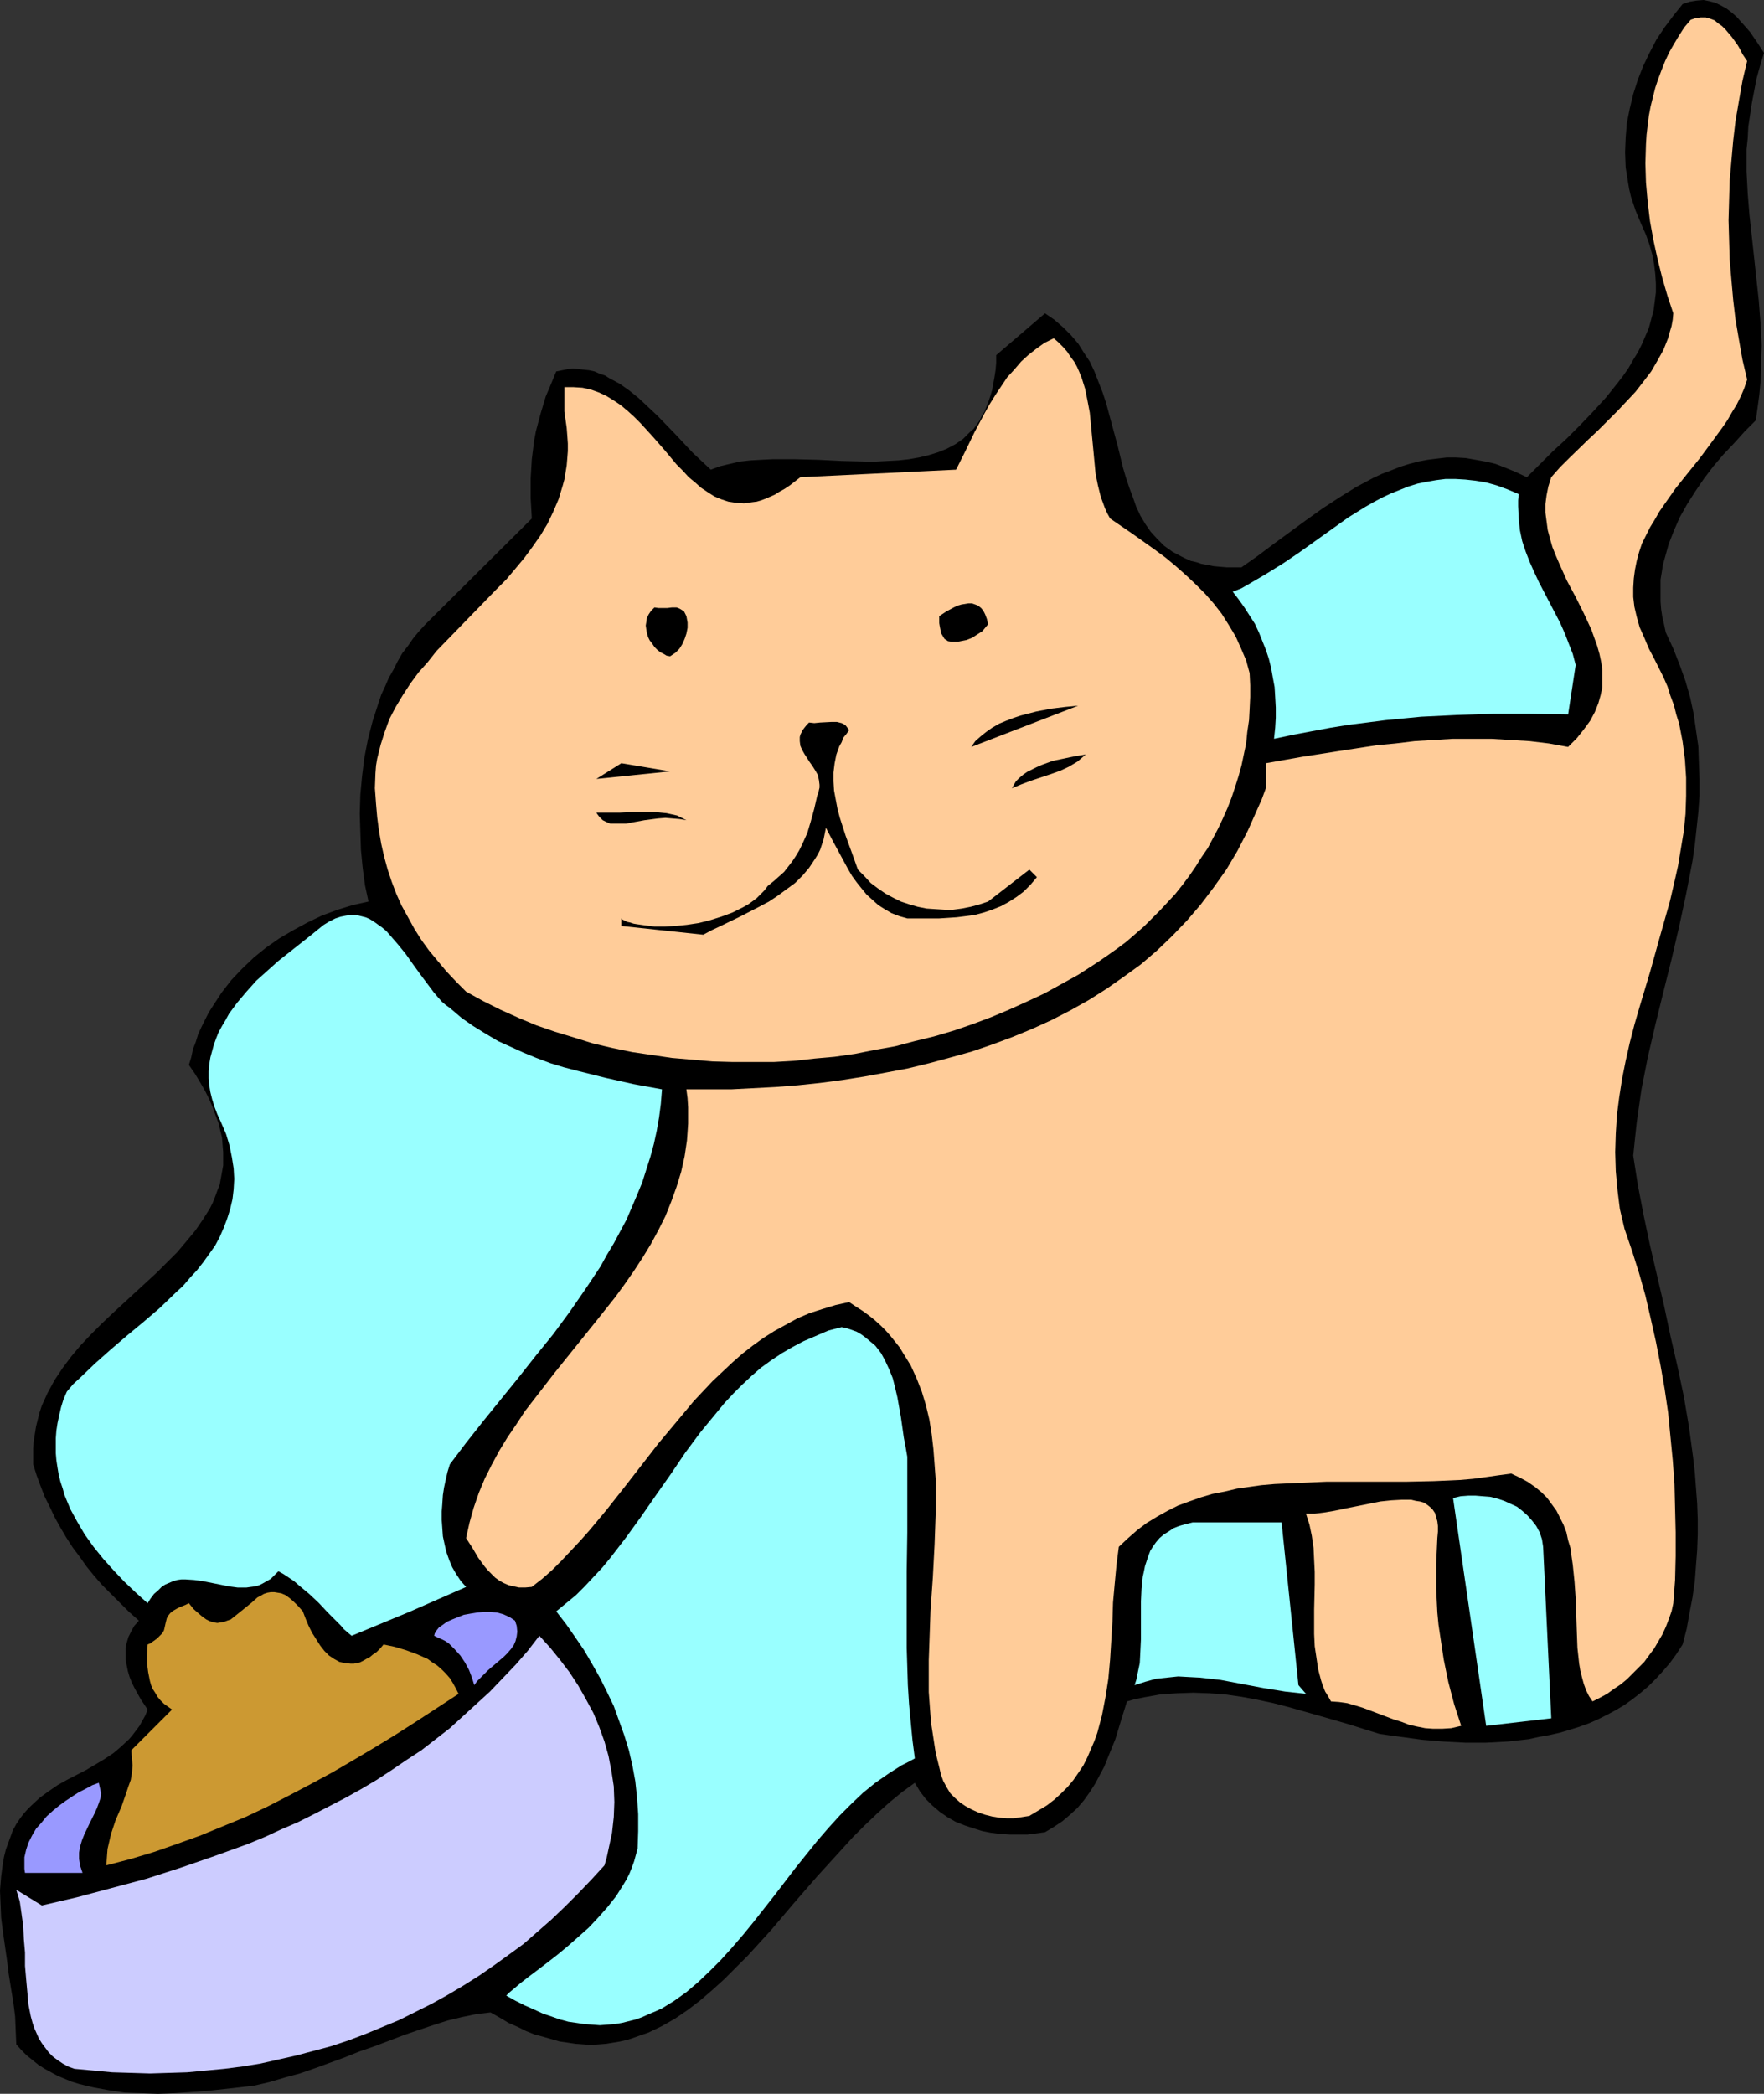
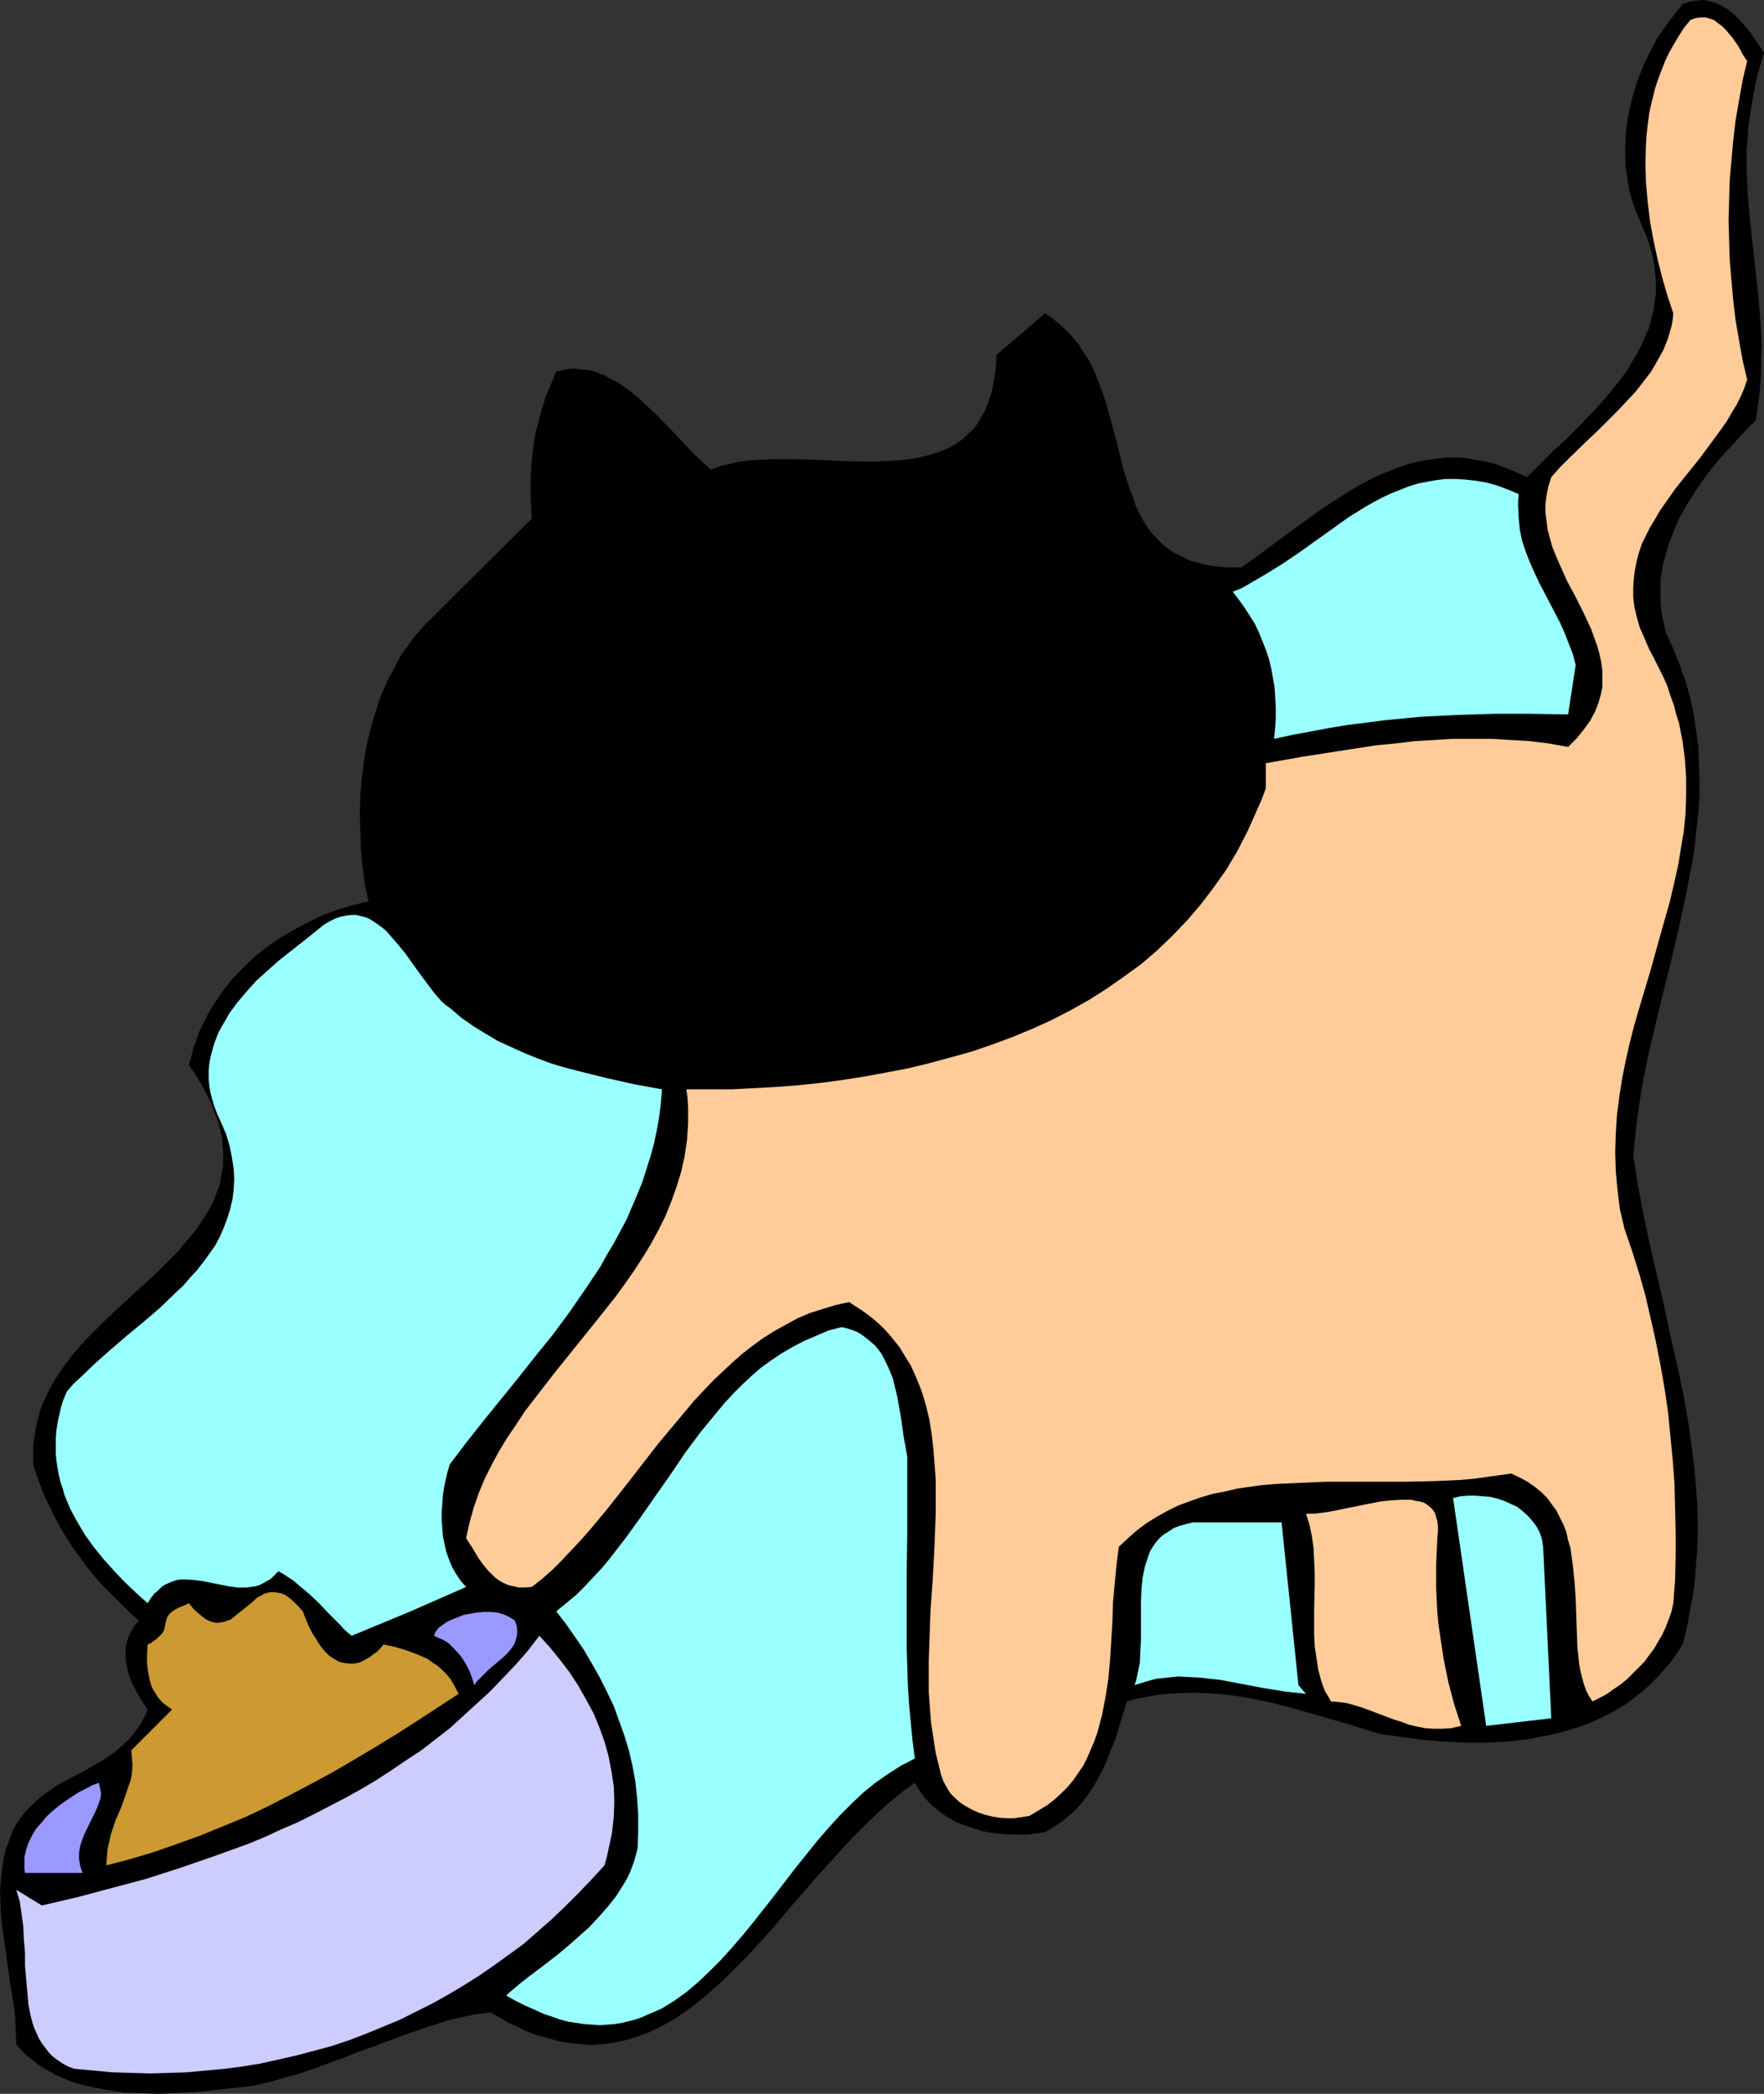
<svg xmlns="http://www.w3.org/2000/svg" xmlns:ns1="http://sodipodi.sourceforge.net/DTD/sodipodi-0.dtd" xmlns:ns2="http://www.inkscape.org/namespaces/inkscape" version="1.0" width="129.766mm" height="153.993mm" id="svg20" ns1:docname="Cat &amp; Bowl 11.wmf">
  <rect width="100%" height="100%" fill="#333333" stroke="none" />
  <ns1:namedview id="namedview20" pagecolor="#ffffff" bordercolor="#000000" borderopacity="0.25" ns2:showpageshadow="2" ns2:pageopacity="0.0" ns2:pagecheckerboard="0" ns2:deskcolor="#d1d1d1" ns2:document-units="mm" />
  <defs id="defs1">
    <pattern id="WMFhbasepattern" patternUnits="userSpaceOnUse" width="6" height="6" x="0" y="0" />
  </defs>
  <path style="fill:#000000;fill-opacity:1;fill-rule:evenodd;stroke:none" d="m 490.455,14.704 -1.131,3.716 -0.97,3.555 -0.646,3.393 -0.646,3.393 -0.485,3.232 -0.485,3.232 -0.162,3.232 -0.323,3.07 v 3.07 3.07 l 0.323,6.14 0.485,5.979 0.646,5.817 1.293,11.957 0.646,5.979 0.485,6.302 0.323,6.302 -0.162,3.232 v 3.393 l -0.162,3.393 -0.323,3.555 -0.485,3.555 -0.485,3.555 -3.07,3.07 -2.909,3.232 -3.07,3.232 -2.747,3.232 -2.586,3.393 -2.424,3.555 -2.262,3.555 -2.101,3.716 -1.616,3.716 -1.454,3.716 -1.131,4.04 -0.485,1.777 -0.323,2.101 -0.323,1.939 v 2.101 2.101 1.939 l 0.162,2.101 0.323,2.101 0.485,2.101 0.485,2.262 2.101,4.524 1.778,4.524 1.616,4.524 1.293,4.524 0.97,4.524 0.646,4.524 0.646,4.524 0.162,4.686 0.162,4.524 v 4.524 l -0.323,4.524 -0.485,4.524 -0.485,4.524 -0.646,4.524 -1.778,9.21 -1.939,9.049 -2.101,9.049 -2.262,9.049 -2.262,9.21 -2.101,9.049 -1.778,9.049 -0.646,4.524 -0.646,4.524 -0.485,4.524 -0.485,4.686 1.293,8.241 1.616,8.402 1.778,8.402 3.878,16.643 1.778,8.402 1.939,8.402 1.778,8.402 1.454,8.564 1.131,8.402 0.485,4.201 0.323,4.363 0.323,4.201 0.162,4.363 v 4.363 l -0.162,4.363 -0.323,4.201 -0.323,4.363 -0.646,4.524 -0.808,4.201 -0.808,4.524 -1.131,4.363 -1.778,2.747 -1.778,2.424 -1.939,2.262 -1.939,2.101 -2.101,2.101 -2.101,1.777 -2.262,1.777 -2.262,1.616 -2.424,1.454 -2.424,1.293 -2.586,1.293 -2.586,1.131 -2.747,0.97 -2.586,0.808 -2.747,0.808 -2.909,0.646 -2.747,0.485 -2.909,0.646 -2.909,0.323 -2.909,0.323 -5.979,0.323 h -5.818 l -6.141,-0.323 -5.818,-0.485 -5.979,-0.808 -5.818,-0.808 -4.202,-1.293 -4.04,-1.293 -8.403,-2.424 -8.565,-2.424 -4.363,-1.131 -4.525,-0.969 -4.363,-0.808 -4.525,-0.646 -4.363,-0.323 -4.525,-0.162 -4.525,0.162 -4.686,0.323 -4.525,0.808 -2.424,0.485 -2.262,0.646 -1.616,5.171 -1.616,5.332 -2.101,5.171 -0.97,2.424 -1.293,2.424 -1.293,2.424 -1.454,2.262 -1.616,2.262 -1.778,2.101 -2.101,1.939 -2.101,1.777 -2.424,1.616 -2.424,1.454 -2.424,0.323 -2.424,0.323 h -2.424 -2.586 l -2.424,-0.162 -2.747,-0.323 -2.424,-0.485 -2.586,-0.808 -2.424,-0.808 -2.424,-0.969 -2.262,-1.293 -2.101,-1.454 -2.101,-1.777 -1.778,-1.777 -1.616,-2.101 -1.454,-2.424 -3.555,2.585 -3.555,2.908 -3.394,3.07 -3.394,3.232 -3.394,3.393 -3.232,3.555 -6.626,7.271 -6.464,7.433 -6.302,7.433 -3.232,3.555 -3.232,3.555 -3.394,3.393 -3.232,3.232 -3.394,3.07 -3.394,2.908 -3.394,2.585 -3.555,2.424 -3.717,2.101 -3.717,1.777 -1.939,0.646 -1.778,0.646 -1.939,0.646 -2.101,0.485 -1.939,0.323 -1.939,0.323 -2.101,0.162 -2.101,0.162 -2.101,-0.162 -2.262,-0.162 -2.101,-0.323 -2.262,-0.323 -2.262,-0.646 -2.262,-0.646 -2.424,-0.646 -2.424,-0.97 -2.262,-1.131 -2.586,-1.131 -2.424,-1.454 -2.586,-1.454 -4.04,0.485 -3.878,0.808 -4.04,0.969 -4.04,1.293 -3.878,1.293 -4.202,1.454 -8.08,3.07 -4.202,1.454 -4.04,1.616 -8.403,3.07 -4.202,1.454 -4.202,1.131 -4.363,1.293 -4.202,0.97 -4.202,0.485 -4.363,0.485 -4.363,0.485 -4.525,0.323 -4.686,0.323 -4.525,0.162 -4.525,-0.162 -4.686,-0.162 -4.363,-0.646 -4.363,-0.808 -2.101,-0.485 -1.939,-0.485 -2.101,-0.646 -1.939,-0.808 -1.939,-0.808 -1.778,-0.97 -1.778,-0.969 -1.778,-1.131 L 9.05,572.648 7.434,571.355 5.979,569.901 4.525,568.285 4.363,564.407 4.202,560.529 3.717,556.651 3.07,552.773 2.424,548.734 1.939,544.856 0.808,536.938 0.323,533.06 0.162,529.344 0,525.466 l 0.323,-3.878 0.485,-3.716 0.323,-1.777 0.485,-1.939 0.646,-1.777 0.646,-1.777 0.646,-1.777 0.97,-1.777 0.97,-1.454 0.97,-1.293 1.131,-1.293 1.131,-1.131 2.262,-2.101 2.424,-1.777 2.586,-1.777 2.586,-1.454 5.333,-2.747 5.171,-3.07 2.424,-1.616 2.101,-1.777 2.262,-2.101 0.97,-1.131 0.97,-1.293 0.97,-1.293 0.808,-1.454 0.808,-1.454 0.646,-1.616 -1.939,-2.908 -1.616,-2.908 -0.808,-1.616 -0.646,-1.616 -0.485,-1.616 -0.323,-1.616 -0.323,-1.616 v -1.616 -1.616 l 0.323,-1.454 0.485,-1.616 0.808,-1.616 0.808,-1.454 1.293,-1.454 -2.747,-2.424 -2.586,-2.585 -2.424,-2.424 -2.424,-2.424 -2.262,-2.585 -2.101,-2.585 -1.939,-2.747 -1.939,-2.585 -1.778,-2.747 -1.616,-2.747 -1.616,-2.908 -1.293,-2.747 -1.454,-2.908 -1.131,-2.908 -1.131,-3.07 -0.97,-3.07 v -2.101 -2.262 l 0.162,-2.101 0.646,-4.04 0.485,-1.939 0.485,-1.939 0.646,-1.939 0.808,-1.777 0.808,-1.777 1.939,-3.555 2.262,-3.393 2.424,-3.232 2.586,-3.07 2.909,-3.07 2.909,-2.908 3.07,-2.908 6.141,-5.655 6.141,-5.655 2.909,-2.908 2.747,-2.747 2.586,-3.07 2.424,-2.908 2.101,-3.07 1.939,-3.07 0.808,-1.616 0.646,-1.616 0.646,-1.777 0.646,-1.616 0.323,-1.777 0.323,-1.777 0.323,-1.777 v -1.939 -1.777 l -0.162,-1.939 -0.162,-2.101 -0.485,-1.939 -0.485,-2.101 -0.808,-2.101 -0.808,-2.262 -0.97,-2.262 -1.131,-2.262 -1.293,-2.262 -1.454,-2.424 -1.778,-2.585 0.646,-2.101 0.485,-2.262 0.808,-2.101 0.646,-2.101 0.97,-2.101 0.97,-1.939 0.97,-1.939 1.131,-1.777 2.424,-3.716 2.747,-3.555 3.07,-3.232 3.232,-3.07 3.394,-2.747 3.717,-2.585 3.878,-2.262 3.878,-2.101 4.04,-1.939 4.363,-1.616 4.202,-1.293 4.363,-0.97 -0.97,-4.524 -0.646,-4.847 -0.485,-5.009 -0.162,-5.009 -0.162,-5.009 0.162,-5.332 0.485,-5.171 0.646,-5.171 0.97,-5.009 1.293,-5.009 1.616,-5.009 0.808,-2.424 1.131,-2.424 0.97,-2.262 1.293,-2.262 1.131,-2.262 1.293,-2.262 1.616,-2.101 1.454,-2.101 1.616,-1.939 1.778,-1.939 29.573,-29.408 -0.162,-2.908 -0.162,-2.747 v -5.494 l 0.162,-2.585 0.162,-2.747 0.323,-2.585 0.323,-2.585 0.485,-2.585 0.646,-2.424 0.646,-2.424 1.454,-4.847 0.97,-2.262 1.939,-4.686 1.616,-0.323 1.616,-0.323 1.454,-0.162 1.616,0.162 1.454,0.162 1.454,0.162 1.454,0.323 1.454,0.646 1.454,0.485 1.293,0.808 2.747,1.454 2.747,1.939 2.586,2.101 2.586,2.424 2.586,2.424 5.01,5.171 4.848,5.171 2.586,2.424 2.424,2.262 2.586,-0.97 2.747,-0.646 2.747,-0.646 2.909,-0.323 2.909,-0.162 3.232,-0.162 h 6.302 l 6.464,0.162 6.464,0.323 6.464,0.162 h 3.232 l 3.07,-0.162 3.07,-0.162 2.909,-0.323 2.747,-0.485 2.747,-0.646 2.586,-0.808 2.424,-0.97 2.424,-1.293 2.101,-1.454 1.939,-1.939 0.97,-0.808 0.808,-1.131 0.808,-1.131 0.646,-1.293 0.808,-1.293 0.485,-1.293 0.646,-1.616 0.485,-1.454 0.485,-1.616 0.323,-1.777 0.323,-1.777 0.323,-2.101 0.162,-1.939 v -2.101 l 13.574,-11.634 2.586,1.777 2.424,2.101 2.262,2.262 1.939,2.262 1.616,2.585 1.616,2.424 1.293,2.747 1.131,2.908 1.131,2.908 0.97,2.908 1.616,5.979 1.616,5.979 1.454,5.979 0.808,2.747 0.97,2.908 0.97,2.585 0.97,2.747 1.131,2.424 1.454,2.424 1.454,2.101 1.778,1.939 1.939,1.939 2.262,1.616 2.424,1.293 1.293,0.646 1.454,0.646 1.454,0.323 1.454,0.485 1.778,0.323 1.616,0.323 1.778,0.162 1.939,0.162 h 4.04 l 4.363,-3.07 4.525,-3.393 9.05,-6.625 4.525,-3.232 4.686,-3.07 4.686,-2.908 2.424,-1.293 2.424,-1.293 2.424,-1.131 2.586,-0.97 2.424,-0.969 2.586,-0.808 2.424,-0.646 2.586,-0.485 2.586,-0.323 2.747,-0.323 h 2.586 l 2.747,0.162 2.747,0.485 2.747,0.485 2.747,0.646 2.909,1.131 2.747,1.131 3.07,1.454 3.394,-3.393 3.717,-3.716 3.878,-3.555 3.717,-3.716 3.717,-3.878 3.555,-3.878 3.232,-4.04 1.616,-2.101 1.454,-2.101 1.293,-2.262 1.293,-2.101 1.131,-2.262 0.97,-2.262 0.97,-2.262 0.646,-2.424 0.646,-2.424 0.323,-2.424 0.323,-2.585 v -2.424 l -0.162,-2.585 -0.323,-2.747 -0.485,-2.585 -0.808,-2.908 -0.97,-2.747 -1.293,-2.908 -0.808,-1.939 -0.808,-1.939 -0.646,-1.939 -0.646,-1.939 -0.485,-2.101 -0.323,-1.939 -0.646,-4.04 -0.162,-4.201 0.162,-4.04 0.323,-4.04 0.808,-4.04 0.97,-4.04 1.293,-4.04 1.454,-3.716 1.778,-3.716 1.939,-3.716 2.262,-3.393 2.424,-3.232 2.586,-3.232 0.97,-0.323 0.97,-0.323 1.939,-0.323 L 473.649,0 l 1.616,0.323 1.778,0.485 1.616,0.808 1.454,0.808 1.454,1.131 1.293,1.131 1.293,1.454 2.424,2.747 2.101,3.07 z" id="path1" />
  <path style="fill:#ffcc99;fill-opacity:1;fill-rule:evenodd;stroke:none" d="m 485.769,16.966 -1.293,5.494 -0.97,5.494 -0.97,5.655 -0.646,5.494 -0.485,5.494 -0.485,5.494 -0.162,5.494 -0.162,5.655 0.162,5.494 0.162,5.494 0.485,5.655 0.485,5.494 0.646,5.494 0.97,5.655 0.97,5.494 1.293,5.494 -0.808,2.424 -0.97,2.262 -1.131,2.262 -1.293,2.101 -1.293,2.262 -1.454,2.101 -3.07,4.201 -3.232,4.363 -3.394,4.201 -3.232,4.04 -3.07,4.363 -1.454,2.101 -1.293,2.262 -1.293,2.101 -1.131,2.262 -1.131,2.262 -0.808,2.424 -0.646,2.424 -0.485,2.424 -0.323,2.424 -0.162,2.585 v 2.585 l 0.323,2.747 0.646,2.747 0.808,2.908 1.293,2.908 1.293,3.07 1.454,2.747 1.293,2.585 1.293,2.585 1.131,2.585 0.808,2.585 0.97,2.585 0.646,2.585 0.808,2.585 0.97,5.009 0.646,5.009 0.323,5.009 v 5.009 l -0.162,5.009 -0.485,4.847 -0.808,4.847 -0.808,4.847 -1.131,5.009 -1.131,4.847 -2.747,9.695 -2.747,9.857 -2.909,9.695 -1.454,5.009 -1.293,5.009 -1.131,5.009 -0.97,4.847 -0.808,5.171 -0.646,5.009 -0.323,5.171 -0.162,5.171 0.162,5.332 0.485,5.332 0.323,2.585 0.323,2.585 0.646,2.747 0.646,2.747 2.101,6.14 1.939,6.14 1.778,6.302 1.454,6.302 1.454,6.463 1.293,6.625 1.131,6.463 0.97,6.625 0.646,6.625 0.646,6.625 0.485,6.625 0.162,6.786 0.162,6.625 v 6.625 l -0.162,6.625 -0.485,6.463 -0.485,2.262 -0.808,2.262 -0.808,2.101 -0.97,2.101 -1.131,1.939 -1.131,1.939 -1.454,1.939 -1.293,1.777 -1.616,1.616 -1.616,1.616 -1.616,1.616 -1.778,1.454 -1.939,1.293 -1.778,1.293 -2.101,1.131 -1.939,0.969 -0.97,-1.454 -0.808,-1.616 -0.646,-1.777 -0.485,-1.777 -0.485,-1.939 -0.323,-1.939 -0.485,-4.363 -0.162,-4.363 -0.162,-4.686 -0.162,-4.686 -0.323,-4.686 -0.485,-4.686 -0.323,-2.262 -0.323,-2.424 -0.646,-2.101 -0.485,-2.262 -0.808,-2.101 -0.97,-1.939 -0.97,-1.939 -1.293,-1.777 -1.293,-1.777 -1.616,-1.616 -1.778,-1.454 -2.101,-1.454 -2.101,-1.131 -2.424,-1.131 -3.555,0.485 -3.394,0.485 -3.555,0.485 -3.717,0.323 -7.272,0.323 -7.434,0.162 h -14.867 -7.434 l -7.434,0.323 -7.11,0.323 -3.717,0.323 -3.394,0.485 -3.394,0.485 -3.394,0.808 -3.394,0.646 -3.232,0.969 -3.232,1.131 -3.07,1.131 -2.909,1.454 -2.909,1.616 -2.909,1.777 -2.586,1.939 -2.586,2.262 -2.586,2.424 -0.646,5.009 -0.485,5.171 -0.485,5.332 -0.162,5.332 -0.646,10.503 -0.485,5.332 -0.808,5.171 -0.97,5.009 -0.646,2.424 -0.646,2.424 -0.808,2.262 -0.97,2.262 -0.97,2.262 -1.131,2.262 -1.293,1.939 -1.454,2.101 -1.616,1.939 -1.778,1.777 -1.939,1.777 -2.101,1.616 -2.424,1.454 -2.424,1.454 -2.101,0.323 -2.101,0.323 h -2.101 l -2.101,-0.162 -1.939,-0.323 -1.939,-0.485 -1.939,-0.646 -1.778,-0.808 -1.778,-0.97 -1.454,-0.969 -1.454,-1.293 -1.293,-1.293 -0.97,-1.616 -0.97,-1.777 -0.646,-1.777 -0.485,-2.101 -0.97,-3.878 -0.646,-4.201 -0.646,-4.201 -0.323,-4.201 -0.323,-4.363 v -4.363 -4.524 l 0.162,-4.524 0.323,-9.21 0.646,-9.21 0.485,-9.21 0.323,-9.049 v -4.524 -4.363 l -0.323,-4.363 -0.323,-4.201 -0.485,-4.201 -0.646,-4.04 -0.97,-4.04 -1.131,-3.716 -1.454,-3.716 -1.616,-3.555 -2.101,-3.393 -0.97,-1.616 -1.293,-1.616 -1.293,-1.616 -1.293,-1.454 -1.454,-1.454 -1.616,-1.454 -1.616,-1.293 -1.778,-1.293 -1.778,-1.131 -1.939,-1.293 -3.717,0.808 -3.717,1.131 -3.555,1.131 -3.394,1.454 -3.232,1.777 -3.232,1.777 -3.07,1.939 -2.909,2.101 -2.909,2.262 -2.747,2.424 -2.747,2.585 -2.747,2.585 -2.586,2.747 -2.586,2.747 -4.848,5.817 -5.01,5.979 -9.534,12.28 -4.848,6.14 -4.848,5.817 -2.586,2.908 -2.586,2.747 -2.586,2.747 -2.586,2.585 -2.747,2.424 -2.909,2.262 -1.778,0.162 h -1.778 l -1.454,-0.323 -1.454,-0.323 -1.454,-0.646 -1.131,-0.646 -1.131,-0.808 -0.97,-0.969 -0.97,-0.97 -0.97,-1.131 -1.778,-2.424 -1.616,-2.747 -1.778,-2.747 0.97,-4.363 1.131,-4.04 1.454,-4.201 1.616,-3.878 1.939,-3.878 2.101,-3.878 2.262,-3.716 2.424,-3.555 2.424,-3.716 2.747,-3.555 5.494,-7.11 11.312,-14.058 5.656,-7.11 2.586,-3.555 2.586,-3.716 2.424,-3.716 2.262,-3.716 2.101,-3.878 1.939,-3.878 1.616,-4.04 1.454,-4.04 1.293,-4.201 0.97,-4.363 0.646,-4.363 0.162,-2.262 0.162,-2.424 v -2.262 -2.262 l -0.162,-2.585 -0.323,-2.424 h 6.141 6.302 l 6.141,-0.323 6.141,-0.323 6.302,-0.485 6.141,-0.646 6.141,-0.808 6.141,-0.97 6.141,-1.131 5.979,-1.131 5.979,-1.454 5.979,-1.616 5.818,-1.616 5.656,-1.939 5.656,-2.101 5.494,-2.262 5.333,-2.424 5.333,-2.747 5.171,-2.908 4.848,-3.07 4.848,-3.393 4.686,-3.393 4.525,-3.878 4.202,-4.04 4.04,-4.201 3.878,-4.524 3.555,-4.686 3.555,-5.009 3.07,-5.171 2.909,-5.655 1.293,-2.908 1.293,-2.908 1.293,-2.908 1.131,-3.07 v -6.948 l 10.019,-1.777 10.342,-1.616 10.504,-1.616 5.171,-0.485 5.333,-0.646 5.333,-0.323 5.333,-0.323 h 5.333 5.333 l 5.333,0.323 5.333,0.323 5.333,0.646 5.333,0.969 1.293,-1.293 1.131,-1.131 1.939,-2.424 1.778,-2.424 1.293,-2.424 0.97,-2.424 0.646,-2.262 0.485,-2.262 v -2.424 -2.262 l -0.323,-2.262 -0.485,-2.262 -0.646,-2.262 -0.808,-2.262 -0.808,-2.262 -2.101,-4.524 -2.262,-4.524 -2.424,-4.524 -2.101,-4.686 -0.97,-2.262 -0.97,-2.424 -0.646,-2.262 -0.646,-2.424 -0.323,-2.424 -0.323,-2.424 v -2.424 l 0.323,-2.424 0.485,-2.424 0.808,-2.585 2.424,-2.747 2.586,-2.585 5.333,-5.171 2.747,-2.585 5.333,-5.332 2.586,-2.747 2.424,-2.585 2.262,-2.908 2.101,-2.747 1.778,-3.07 1.616,-2.908 1.293,-3.232 0.485,-1.777 0.485,-1.616 0.323,-1.777 0.162,-1.777 -1.616,-4.847 -1.454,-5.009 -1.293,-5.171 -1.131,-5.171 -0.97,-5.332 -0.646,-5.332 -0.485,-5.494 -0.162,-5.332 0.162,-5.332 0.162,-2.585 0.323,-2.747 0.323,-2.585 0.485,-2.585 0.646,-2.585 0.646,-2.585 0.808,-2.424 0.97,-2.585 0.97,-2.424 1.131,-2.424 1.293,-2.262 1.454,-2.424 1.454,-2.262 1.778,-2.101 1.454,-0.485 1.293,-0.162 h 1.454 l 1.131,0.323 1.293,0.485 0.97,0.808 1.131,0.808 0.97,0.969 1.778,2.101 1.616,2.262 0.646,1.131 0.646,1.293 0.646,0.969 z" id="path2" />
-   <path style="fill:#ffcc99;fill-opacity:1;fill-rule:evenodd;stroke:none" d="m 308.656,144.131 6.141,4.201 6.141,4.363 3.07,2.262 2.909,2.424 2.747,2.424 2.747,2.585 2.586,2.585 2.424,2.747 2.262,2.908 1.939,3.07 1.939,3.232 1.454,3.232 1.454,3.393 0.97,3.555 0.162,3.393 v 3.232 l -0.162,3.393 -0.162,3.07 -0.485,3.232 -0.323,3.232 -0.646,3.07 -0.646,3.07 -0.808,2.908 -0.97,3.07 -0.97,2.908 -1.131,2.908 -1.293,2.908 -1.293,2.747 -1.454,2.747 -1.454,2.747 -1.778,2.585 -1.616,2.585 -1.778,2.585 -1.939,2.585 -1.939,2.424 -2.101,2.262 -2.101,2.262 -2.262,2.262 -2.262,2.262 -2.424,2.101 -2.424,2.101 -2.586,1.939 -2.747,1.939 -2.586,1.777 -2.747,1.777 -2.747,1.777 -4.686,2.585 -4.686,2.585 -4.848,2.262 -5.01,2.262 -5.01,2.101 -5.171,1.939 -5.171,1.777 -5.494,1.616 -5.333,1.293 -5.494,1.454 -5.494,0.969 -5.656,1.131 -5.656,0.808 -5.494,0.485 -5.818,0.646 -5.656,0.323 h -5.656 -5.656 l -5.656,-0.162 -5.656,-0.485 -5.656,-0.485 -5.494,-0.808 -5.494,-0.808 -5.494,-1.131 -5.494,-1.293 -5.171,-1.616 -5.333,-1.616 -5.171,-1.777 -5.01,-2.101 -5.01,-2.262 -4.848,-2.424 -4.686,-2.585 -2.747,-2.747 -2.747,-2.908 -2.424,-2.908 -2.424,-2.908 -2.101,-2.908 -1.939,-3.07 -1.778,-3.232 -1.778,-3.232 -1.454,-3.232 -1.293,-3.393 -1.131,-3.393 -0.97,-3.555 -0.808,-3.555 -0.646,-3.716 -0.485,-3.716 -0.323,-3.716 -0.162,-2.262 -0.162,-2.101 0.162,-4.201 0.162,-2.101 0.323,-1.939 0.485,-1.939 0.485,-1.939 1.131,-3.555 1.293,-3.555 1.778,-3.393 1.939,-3.232 2.101,-3.232 2.262,-3.07 2.586,-2.908 2.424,-3.07 5.494,-5.655 11.15,-11.472 2.747,-2.747 2.586,-3.07 2.424,-2.908 2.262,-3.07 2.262,-3.232 1.939,-3.232 1.616,-3.393 1.454,-3.393 1.131,-3.716 0.485,-1.777 0.323,-1.939 0.323,-1.939 0.162,-1.939 0.162,-2.101 v -2.101 l -0.162,-2.262 -0.162,-2.101 -0.323,-2.262 -0.323,-2.262 v -6.786 h 2.424 l 2.586,0.162 2.262,0.485 2.262,0.808 2.101,0.969 2.101,1.293 1.939,1.293 1.939,1.616 1.778,1.616 1.778,1.777 3.394,3.716 3.394,3.878 3.232,3.878 1.778,1.777 1.616,1.777 1.778,1.454 1.616,1.454 1.939,1.293 1.778,1.131 1.939,0.808 1.939,0.646 2.101,0.323 2.262,0.162 2.262,-0.323 1.293,-0.162 1.131,-0.323 1.293,-0.485 1.131,-0.485 1.454,-0.646 1.293,-0.808 1.454,-0.808 1.454,-0.97 1.454,-1.131 1.454,-1.131 43.309,-2.101 2.586,-5.171 2.586,-5.332 2.747,-5.171 1.454,-2.585 1.616,-2.585 1.616,-2.424 1.616,-2.424 1.939,-2.101 1.939,-2.262 1.939,-1.777 2.262,-1.777 2.262,-1.616 2.586,-1.293 1.293,1.131 1.293,1.293 1.131,1.293 0.97,1.454 0.97,1.293 0.808,1.454 0.646,1.454 0.646,1.616 0.97,3.07 0.646,3.232 0.646,3.393 0.323,3.393 0.646,6.786 0.323,3.393 0.323,3.393 0.646,3.232 0.808,3.232 1.131,3.07 0.646,1.454 z" id="path3" />
  <path style="fill:#99ffff;fill-opacity:1;fill-rule:evenodd;stroke:none" d="m 438.097,184.85 -2.101,13.735 -10.504,-0.162 h -10.342 l -10.019,0.323 -10.019,0.485 -10.019,0.969 -5.01,0.646 -5.171,0.646 -5.01,0.808 -5.171,0.97 -5.171,0.969 -5.333,1.131 0.323,-3.07 0.162,-2.747 v -2.908 l -0.162,-2.908 -0.162,-2.747 -0.485,-2.585 -0.485,-2.747 -0.646,-2.585 -0.808,-2.424 -0.97,-2.424 -0.97,-2.424 -1.131,-2.424 -1.454,-2.262 -1.454,-2.262 -1.616,-2.262 -1.616,-2.101 2.424,-0.969 2.262,-1.293 4.686,-2.747 4.686,-2.908 4.525,-3.07 9.05,-6.463 4.525,-3.232 4.686,-2.908 2.262,-1.293 2.424,-1.293 2.424,-1.131 2.424,-0.97 2.424,-0.969 2.586,-0.808 2.424,-0.485 2.747,-0.485 2.586,-0.323 h 2.747 l 2.747,0.162 2.909,0.323 2.909,0.485 2.909,0.808 3.07,1.131 3.07,1.293 -0.162,1.777 v 1.616 l 0.162,3.393 0.323,3.232 0.646,3.07 0.97,2.908 1.131,2.908 1.293,2.908 1.293,2.747 5.818,11.149 1.293,2.908 1.131,2.908 1.131,2.908 z" id="path4" />
  <path style="fill:#000000;fill-opacity:1;fill-rule:evenodd;stroke:none" d="m 274.72,173.54 -0.808,0.969 -0.808,0.97 -1.293,0.808 -1.454,0.969 -1.616,0.646 -1.616,0.323 -0.808,0.162 h -0.97 -0.808 l -0.97,-0.162 -0.97,-0.646 -0.485,-0.808 -0.485,-0.808 -0.162,-0.969 -0.162,-0.808 -0.162,-0.97 v -1.939 l 1.939,-1.293 2.101,-1.131 0.97,-0.485 1.131,-0.323 0.97,-0.162 0.97,-0.162 h 0.97 l 0.97,0.323 0.808,0.323 0.808,0.646 0.646,0.808 0.485,0.97 0.485,1.293 z" id="path5" />
  <path style="fill:#000000;fill-opacity:1;fill-rule:evenodd;stroke:none" d="m 190.849,171.277 0.323,1.777 v 1.454 l -0.323,1.616 -0.485,1.454 -0.646,1.454 -0.808,1.293 -1.131,1.131 -1.454,0.97 -0.97,-0.162 -0.808,-0.485 -0.97,-0.485 -0.808,-0.646 -0.808,-0.808 -0.646,-0.969 -0.646,-0.808 -0.485,-0.969 -0.323,-1.131 -0.162,-0.969 -0.162,-1.131 0.162,-0.969 0.162,-1.131 0.485,-0.969 0.646,-0.97 0.97,-0.969 1.131,0.162 h 1.293 1.131 l 1.293,-0.162 h 1.293 l 0.485,0.162 0.646,0.323 0.485,0.323 0.485,0.323 0.323,0.646 z" id="path6" />
  <path style="fill:#000000;fill-opacity:1;fill-rule:evenodd;stroke:none" d="m 299.768,196.161 -29.734,11.472 1.131,-1.616 1.454,-1.293 1.616,-1.293 1.616,-1.131 1.939,-1.131 1.939,-0.808 2.101,-0.808 1.939,-0.646 4.363,-1.131 4.202,-0.808 4.04,-0.485 1.778,-0.162 z" id="path7" />
  <path style="fill:#000000;fill-opacity:1;fill-rule:evenodd;stroke:none" d="m 236.097,202.947 -0.808,1.131 -0.808,0.969 -0.485,1.293 -0.646,1.131 -0.808,2.262 -0.485,2.424 -0.323,2.585 v 2.424 l 0.162,2.585 0.485,2.585 0.485,2.585 0.646,2.424 1.616,5.009 1.778,4.847 0.808,2.262 0.808,2.262 1.778,1.777 1.778,1.939 1.939,1.454 2.101,1.454 2.101,1.131 2.262,1.131 2.424,0.808 2.262,0.646 2.424,0.485 2.424,0.162 2.586,0.162 h 2.424 l 2.424,-0.323 2.424,-0.485 2.424,-0.646 2.424,-0.808 11.474,-8.887 2.101,2.101 -1.778,2.101 -1.939,1.939 -1.939,1.454 -2.262,1.454 -2.101,1.131 -2.424,0.969 -2.424,0.808 -2.424,0.646 -2.424,0.323 -2.586,0.323 -2.424,0.162 -2.424,0.162 h -6.787 -2.101 l -2.262,-0.646 -2.101,-0.808 -1.939,-1.131 -1.778,-1.131 -1.616,-1.454 -1.616,-1.454 -1.454,-1.777 -1.293,-1.616 -1.293,-1.777 -1.131,-1.939 -2.101,-3.878 -2.101,-3.878 -1.939,-3.716 -0.323,1.616 -0.323,1.616 -0.485,1.454 -0.485,1.454 -0.646,1.293 -0.808,1.293 -1.616,2.424 -1.778,2.101 -2.101,2.101 -2.424,1.777 -2.424,1.777 -2.424,1.616 -2.747,1.454 -5.333,2.747 -5.333,2.585 -2.424,1.131 -2.424,1.293 -22.786,-2.424 v -2.101 l 0.323,0.323 0.646,0.323 0.646,0.323 0.808,0.162 0.97,0.323 0.97,0.162 1.131,0.162 1.131,0.162 2.586,0.323 h 2.909 l 3.07,-0.162 3.07,-0.323 3.232,-0.485 3.232,-0.808 3.07,-0.97 3.07,-1.131 2.909,-1.454 1.454,-0.808 1.131,-0.808 1.293,-0.969 1.131,-1.131 0.97,-0.969 0.97,-1.293 1.616,-1.293 1.454,-1.293 1.454,-1.293 1.131,-1.454 1.131,-1.454 0.97,-1.454 0.97,-1.616 0.808,-1.616 1.454,-3.232 0.97,-3.232 0.97,-3.555 0.808,-3.555 0.323,-0.808 0.162,-0.808 0.162,-0.646 v -0.808 l -0.162,-1.293 -0.323,-1.454 -0.646,-1.131 -0.808,-1.293 -0.808,-1.131 -1.454,-2.262 -0.646,-1.131 -0.485,-1.131 -0.162,-1.293 v -1.131 l 0.162,-0.646 0.323,-0.646 0.323,-0.646 0.485,-0.646 0.646,-0.808 0.646,-0.646 1.454,0.162 1.616,-0.162 3.07,-0.162 h 1.616 l 0.646,0.162 0.646,0.162 0.646,0.323 0.485,0.323 0.485,0.646 z" id="path8" />
-   <path style="fill:#000000;fill-opacity:1;fill-rule:evenodd;stroke:none" d="m 301.868,209.734 -1.131,0.97 -1.131,0.969 -2.424,1.454 -2.424,1.131 -2.747,0.97 -5.333,1.777 -2.586,0.97 -2.747,1.131 0.646,-1.131 0.485,-0.808 0.97,-0.969 0.97,-0.808 1.131,-0.808 1.293,-0.646 1.293,-0.646 1.454,-0.646 3.07,-1.131 3.07,-0.646 3.07,-0.646 z" id="path9" />
  <path style="fill:#000000;fill-opacity:1;fill-rule:evenodd;stroke:none" d="m 165.801,216.52 6.949,-4.363 13.574,2.262 z" id="path10" />
-   <path style="fill:#000000;fill-opacity:1;fill-rule:evenodd;stroke:none" d="m 190.849,227.993 -1.939,-0.323 -1.939,-0.162 -1.939,-0.162 -2.101,0.162 -3.717,0.485 -3.555,0.646 -1.616,0.323 h -1.616 -1.454 -1.293 l -1.131,-0.485 -0.97,-0.485 -0.97,-0.97 -0.485,-0.646 -0.323,-0.485 h 3.232 3.394 l 3.232,-0.162 h 3.232 3.394 l 1.454,0.162 1.616,0.162 1.454,0.323 1.454,0.323 1.293,0.646 z" id="path11" />
  <path style="fill:#99ffff;fill-opacity:1;fill-rule:evenodd;stroke:none" d="m 125.078,280.184 3.232,2.747 3.232,2.262 3.394,2.101 3.555,2.101 3.555,1.616 3.555,1.616 3.555,1.454 3.878,1.454 3.717,1.131 3.717,0.97 7.757,1.939 7.918,1.777 7.918,1.454 -0.323,4.04 -0.485,3.716 -0.646,3.716 -0.808,3.716 -0.97,3.555 -1.131,3.555 -1.131,3.555 -1.454,3.555 -1.454,3.393 -1.454,3.393 -3.555,6.625 -1.939,3.232 -1.778,3.232 -4.202,6.302 -4.363,6.302 -4.525,6.14 -4.848,5.979 -4.848,6.14 -9.696,11.957 -4.848,6.14 -4.525,5.979 -0.646,2.101 -0.485,2.101 -0.485,2.262 -0.323,2.101 -0.162,2.424 -0.162,2.101 v 2.424 l 0.162,2.262 0.162,2.262 0.485,2.262 0.485,2.101 0.808,2.262 0.808,1.939 1.131,1.939 1.293,1.939 1.454,1.616 -15.837,6.948 -15.998,6.625 -0.97,-0.808 -1.131,-0.969 -0.97,-1.131 -1.131,-1.131 -2.424,-2.424 -2.586,-2.747 -2.586,-2.424 -2.909,-2.424 -1.293,-1.131 -1.454,-0.97 -1.454,-0.969 -1.454,-0.808 -1.131,1.131 -0.97,0.97 -1.131,0.646 -1.131,0.646 -0.97,0.485 -1.131,0.323 -1.293,0.162 -1.131,0.162 h -2.424 l -2.424,-0.323 -2.424,-0.485 -2.424,-0.485 -2.424,-0.485 -2.424,-0.323 -2.424,-0.162 h -1.131 l -1.131,0.162 -1.131,0.323 -1.131,0.485 -1.131,0.485 -0.97,0.646 -0.97,0.969 -1.131,0.97 -0.97,1.293 -0.808,1.293 -3.232,-2.908 -3.232,-3.07 -2.909,-3.07 -2.909,-3.232 -2.747,-3.393 -2.424,-3.393 -2.101,-3.555 -1.939,-3.555 -1.616,-3.878 -0.485,-1.777 -0.646,-1.939 -0.485,-1.939 -0.323,-1.939 -0.323,-2.101 -0.162,-1.939 v -2.101 -2.101 l 0.162,-2.101 0.323,-2.101 0.485,-2.262 0.485,-2.101 0.646,-2.101 0.97,-2.262 1.778,-2.101 1.939,-1.777 4.04,-3.878 4.363,-3.878 4.525,-3.878 4.686,-3.878 4.525,-3.878 4.363,-4.201 2.101,-1.939 1.939,-2.262 1.939,-2.101 1.778,-2.262 1.616,-2.262 1.616,-2.262 1.293,-2.424 1.131,-2.585 0.97,-2.585 0.808,-2.585 0.646,-2.747 0.323,-2.747 0.162,-2.908 -0.162,-2.908 -0.485,-3.07 -0.646,-3.232 -0.97,-3.232 -1.454,-3.393 -0.97,-2.101 -0.808,-2.101 -0.646,-2.101 -0.485,-1.939 -0.323,-1.939 -0.162,-1.939 v -1.939 l 0.162,-1.939 0.323,-1.939 0.485,-1.777 0.485,-1.777 0.646,-1.777 0.646,-1.616 0.97,-1.777 0.97,-1.616 0.97,-1.777 2.262,-3.07 2.586,-3.07 2.747,-3.07 3.07,-2.747 3.07,-2.747 3.07,-2.424 3.07,-2.424 3.07,-2.424 1.778,-1.454 1.616,-1.293 1.616,-0.97 1.616,-0.808 1.454,-0.485 1.616,-0.323 1.293,-0.162 h 1.454 l 1.293,0.323 1.293,0.323 1.131,0.485 1.293,0.808 1.131,0.808 1.131,0.808 1.131,0.969 1.131,1.293 2.101,2.424 2.101,2.585 1.939,2.747 2.101,2.908 1.939,2.585 1.939,2.585 2.101,2.424 1.131,0.97 z" id="path12" />
  <path style="fill:#99ffff;fill-opacity:1;fill-rule:evenodd;stroke:none" d="m 252.257,404.925 v 10.503 10.664 l -0.162,10.664 v 10.664 10.664 l 0.162,5.171 0.162,5.171 0.323,5.171 0.485,5.171 0.485,5.009 0.646,5.009 -1.778,0.969 -1.939,0.97 -3.555,2.262 -3.717,2.585 -3.394,2.747 -3.232,3.07 -3.232,3.232 -3.232,3.555 -3.07,3.555 -5.979,7.433 -5.818,7.594 -5.979,7.594 -2.909,3.555 -3.07,3.555 -3.07,3.393 -3.07,3.07 -3.232,3.07 -3.232,2.747 -3.394,2.424 -3.394,2.101 -1.778,0.808 -1.939,0.808 -1.778,0.808 -1.778,0.646 -1.939,0.485 -1.939,0.485 -1.939,0.323 -2.101,0.162 -2.101,0.162 -2.101,-0.162 -2.262,-0.162 -2.101,-0.323 -2.262,-0.323 -2.424,-0.646 -2.262,-0.808 -2.424,-0.808 -2.424,-1.131 -2.586,-1.131 -2.586,-1.293 -2.586,-1.454 0.808,-0.808 0.97,-0.808 2.101,-1.777 2.262,-1.777 2.586,-1.939 2.747,-2.101 2.909,-2.262 2.909,-2.424 2.747,-2.424 2.909,-2.585 2.586,-2.747 2.586,-2.908 2.424,-3.07 1.939,-3.07 0.97,-1.616 0.808,-1.616 0.646,-1.616 0.646,-1.777 0.485,-1.777 0.485,-1.777 0.162,-4.847 v -4.686 l -0.323,-4.686 -0.485,-4.524 -0.808,-4.363 -0.97,-4.201 -1.293,-4.201 -1.454,-4.04 -1.454,-4.04 -1.939,-4.04 -1.939,-3.878 -2.101,-3.716 -2.262,-3.878 -2.424,-3.555 -2.586,-3.716 -2.747,-3.555 2.747,-2.262 2.747,-2.262 2.424,-2.424 2.424,-2.585 2.424,-2.585 2.262,-2.747 4.363,-5.655 4.202,-5.817 4.04,-5.817 4.202,-5.979 4.04,-5.979 4.202,-5.655 4.525,-5.494 2.262,-2.747 2.424,-2.585 2.424,-2.424 2.586,-2.424 2.586,-2.262 2.909,-2.101 2.909,-1.939 3.07,-1.777 3.07,-1.616 3.394,-1.454 3.394,-1.454 3.717,-0.969 1.454,0.323 1.454,0.485 1.293,0.485 1.131,0.646 1.131,0.808 0.97,0.808 0.97,0.808 0.97,0.808 1.616,2.101 1.131,2.101 1.131,2.424 0.97,2.424 0.646,2.585 0.646,2.747 0.97,5.494 0.808,5.655 0.485,2.585 z" id="path13" />
  <path style="fill:#ffcc99;fill-opacity:1;fill-rule:evenodd;stroke:none" d="m 406.262,479.738 -2.747,0.646 -2.586,0.162 h -2.424 l -2.262,-0.162 -2.424,-0.485 -2.101,-0.485 -2.101,-0.808 -2.101,-0.646 -8.565,-3.232 -2.101,-0.646 -2.262,-0.646 -2.262,-0.323 -2.262,-0.162 -0.808,-1.454 -0.808,-1.293 -0.646,-1.616 -0.485,-1.454 -0.808,-3.07 -0.485,-3.232 -0.485,-3.232 -0.162,-3.393 v -3.393 -3.393 l 0.162,-6.948 v -3.555 l -0.162,-3.232 -0.162,-3.393 -0.485,-3.393 -0.646,-3.07 -0.97,-3.07 h 1.131 1.293 l 1.293,-0.162 1.293,-0.162 2.909,-0.485 3.07,-0.646 6.464,-1.293 3.232,-0.646 3.07,-0.323 2.909,-0.162 h 1.293 1.293 l 1.293,0.323 1.131,0.162 1.131,0.323 0.97,0.646 0.808,0.646 0.646,0.646 0.646,0.97 0.323,1.131 0.323,1.131 0.162,1.293 v 1.616 l -0.162,1.777 -0.162,3.555 -0.162,3.555 v 3.393 3.555 l 0.162,3.393 0.162,3.232 0.323,3.393 0.485,3.232 0.97,6.463 1.293,6.302 1.616,6.14 z" id="path14" />
  <path style="fill:#99ffff;fill-opacity:1;fill-rule:evenodd;stroke:none" d="m 429.048,429.971 2.262,47.667 -18.099,2.101 -9.211,-63.34 2.101,-0.485 2.101,-0.162 h 2.101 l 1.939,0.162 2.101,0.162 1.939,0.485 1.939,0.646 1.778,0.808 1.778,0.808 1.454,1.131 1.454,1.293 1.293,1.454 1.131,1.454 0.97,1.777 0.646,1.939 z" id="path15" />
  <path style="fill:#99ffff;fill-opacity:1;fill-rule:evenodd;stroke:none" d="m 361.014,468.427 2.101,2.424 -2.909,-0.323 -2.909,-0.323 -5.979,-0.969 -5.979,-1.131 -5.979,-1.131 -2.909,-0.323 -2.909,-0.323 -3.07,-0.162 -2.909,-0.162 -3.07,0.323 -3.07,0.323 -2.909,0.808 -3.07,0.97 0.485,-1.454 0.323,-1.616 0.646,-3.07 0.162,-3.232 0.162,-3.393 v -10.503 l 0.162,-3.555 0.323,-3.232 0.323,-1.454 0.323,-1.616 0.485,-1.454 0.485,-1.454 0.485,-1.293 0.808,-1.293 0.808,-1.131 0.97,-1.131 1.131,-0.97 1.293,-0.808 1.454,-0.969 1.616,-0.646 1.778,-0.485 1.939,-0.485 h 24.725 z" id="path16" />
  <path style="fill:#cc9932;fill-opacity:1;fill-rule:evenodd;stroke:none" d="m 106.656,457.117 3.07,0.646 3.232,0.969 3.07,1.131 1.454,0.646 1.454,0.646 1.293,0.969 1.293,0.808 1.293,1.131 1.131,1.131 1.131,1.293 0.808,1.293 0.808,1.454 0.808,1.616 -11.635,7.594 -5.818,3.716 -5.818,3.555 -5.979,3.555 -5.818,3.393 -5.979,3.232 -6.141,3.232 -5.979,3.07 -6.141,2.908 -6.302,2.585 -6.302,2.585 -6.302,2.262 -6.464,2.262 -6.464,1.939 -6.787,1.777 0.162,-2.424 0.162,-2.101 0.485,-2.101 0.485,-2.101 1.293,-3.878 1.616,-3.716 1.293,-3.716 0.646,-1.939 0.646,-1.777 0.323,-1.939 0.162,-2.101 -0.162,-1.939 -0.162,-2.262 11.312,-11.311 -1.131,-0.808 -1.131,-0.808 -0.97,-0.969 -0.808,-0.97 -0.646,-1.131 -0.646,-0.97 -0.485,-1.131 -0.323,-1.131 -0.485,-2.424 -0.323,-2.424 v -2.585 l 0.162,-2.747 0.808,-0.323 0.646,-0.485 1.131,-0.808 0.808,-0.808 0.646,-0.646 0.485,-0.808 0.162,-0.646 0.323,-1.454 0.323,-1.293 0.323,-0.646 0.646,-0.808 0.808,-0.646 1.131,-0.646 0.646,-0.323 0.808,-0.323 0.808,-0.323 0.97,-0.485 1.293,1.616 1.293,1.131 1.131,0.969 1.131,0.808 0.97,0.485 1.131,0.323 0.97,0.162 0.97,-0.162 0.97,-0.162 0.808,-0.323 0.97,-0.323 0.808,-0.646 1.616,-1.293 3.394,-2.747 1.616,-1.454 0.97,-0.485 0.808,-0.485 0.97,-0.323 0.97,-0.162 h 0.97 l 0.97,0.162 0.97,0.162 1.131,0.485 1.131,0.808 1.131,0.969 1.293,1.293 1.293,1.454 0.808,2.101 0.808,1.939 0.97,1.939 1.131,1.777 1.131,1.777 1.131,1.454 1.293,1.293 1.454,0.97 1.454,0.808 1.454,0.323 1.616,0.162 h 0.97 l 0.808,-0.162 0.808,-0.162 0.97,-0.485 0.808,-0.485 0.97,-0.485 0.97,-0.808 0.97,-0.646 0.97,-0.97 z" id="path17" />
  <path style="fill:#9999ff;fill-opacity:1;fill-rule:evenodd;stroke:none" d="m 143.177,450.492 0.485,1.454 0.162,1.616 -0.162,1.293 -0.323,1.293 -0.485,1.131 -0.808,1.131 -0.97,1.131 -0.97,0.97 -4.363,3.716 -2.101,2.101 -0.97,0.97 -0.808,1.131 -0.646,-2.101 -0.808,-2.101 -1.131,-2.101 -1.293,-1.939 -1.616,-1.777 -1.616,-1.616 -0.97,-0.646 -0.97,-0.485 -1.131,-0.485 -0.97,-0.485 0.162,-0.646 0.485,-0.808 0.646,-0.808 1.131,-0.808 1.131,-0.808 1.454,-0.646 1.616,-0.646 1.616,-0.646 1.778,-0.323 1.939,-0.323 1.778,-0.162 h 1.939 l 1.778,0.162 1.778,0.485 1.778,0.808 z" id="path18" />
  <path style="fill:#ccccff;fill-opacity:1;fill-rule:evenodd;stroke:none" d="m 168.064,518.518 -3.555,3.878 -3.717,3.878 -3.717,3.716 -3.717,3.555 -3.878,3.393 -3.878,3.393 -4.202,3.07 -4.04,2.908 -4.202,2.908 -4.363,2.747 -4.363,2.585 -4.363,2.424 -4.525,2.262 -4.525,2.262 -4.686,1.939 -4.686,1.939 -4.686,1.777 -4.848,1.616 -4.848,1.293 -4.848,1.293 -5.01,1.131 -5.01,1.131 -5.01,0.808 -5.01,0.646 -5.171,0.485 -5.171,0.485 -5.171,0.162 -5.171,0.162 -5.171,-0.162 -5.333,-0.162 -5.171,-0.485 -5.333,-0.485 -1.778,-0.646 -1.454,-0.808 -1.454,-0.97 -1.293,-0.969 -1.131,-1.131 -0.97,-1.293 -0.97,-1.293 -0.808,-1.293 -0.646,-1.454 -0.646,-1.454 -0.485,-1.454 -0.485,-1.777 -0.646,-3.232 -0.323,-3.555 -0.323,-3.555 -0.323,-3.716 v -3.716 l -0.323,-3.716 -0.162,-3.555 -0.485,-3.555 -0.485,-3.393 -0.97,-3.232 7.11,4.363 9.696,-2.262 9.696,-2.585 9.696,-2.585 9.534,-3.07 9.373,-3.232 9.373,-3.393 4.686,-1.939 4.525,-2.101 4.525,-1.939 4.525,-2.262 4.363,-2.262 4.363,-2.262 4.363,-2.424 4.363,-2.585 4.202,-2.747 4.04,-2.747 4.202,-2.747 7.918,-6.14 3.717,-3.393 3.717,-3.393 3.717,-3.393 3.555,-3.716 3.555,-3.716 3.394,-3.878 3.232,-4.201 3.07,3.393 2.747,3.393 2.586,3.393 2.424,3.716 2.101,3.716 2.101,3.878 1.616,3.878 1.454,4.04 1.131,4.04 0.808,4.201 0.646,4.201 0.162,4.363 -0.162,4.201 -0.485,4.363 -0.485,2.262 -0.485,2.262 -0.485,2.262 z" id="path19" />
  <path style="fill:#9999ff;fill-opacity:1;fill-rule:evenodd;stroke:none" d="M 22.947,520.618 H 6.949 l -0.162,-1.131 v -1.131 -2.101 l 0.485,-2.101 0.646,-1.939 0.97,-1.939 1.131,-1.939 1.454,-1.616 1.454,-1.777 1.778,-1.616 1.778,-1.454 1.778,-1.293 1.939,-1.293 1.778,-1.131 1.939,-0.97 1.778,-0.969 1.778,-0.646 0.323,1.454 0.323,1.454 -0.162,1.293 -0.485,1.454 -0.485,1.293 -0.646,1.454 -1.454,2.908 -1.454,3.07 -0.646,1.616 -0.485,1.616 -0.323,1.777 v 1.777 l 0.323,1.939 0.323,0.97 z" id="path20" />
</svg>